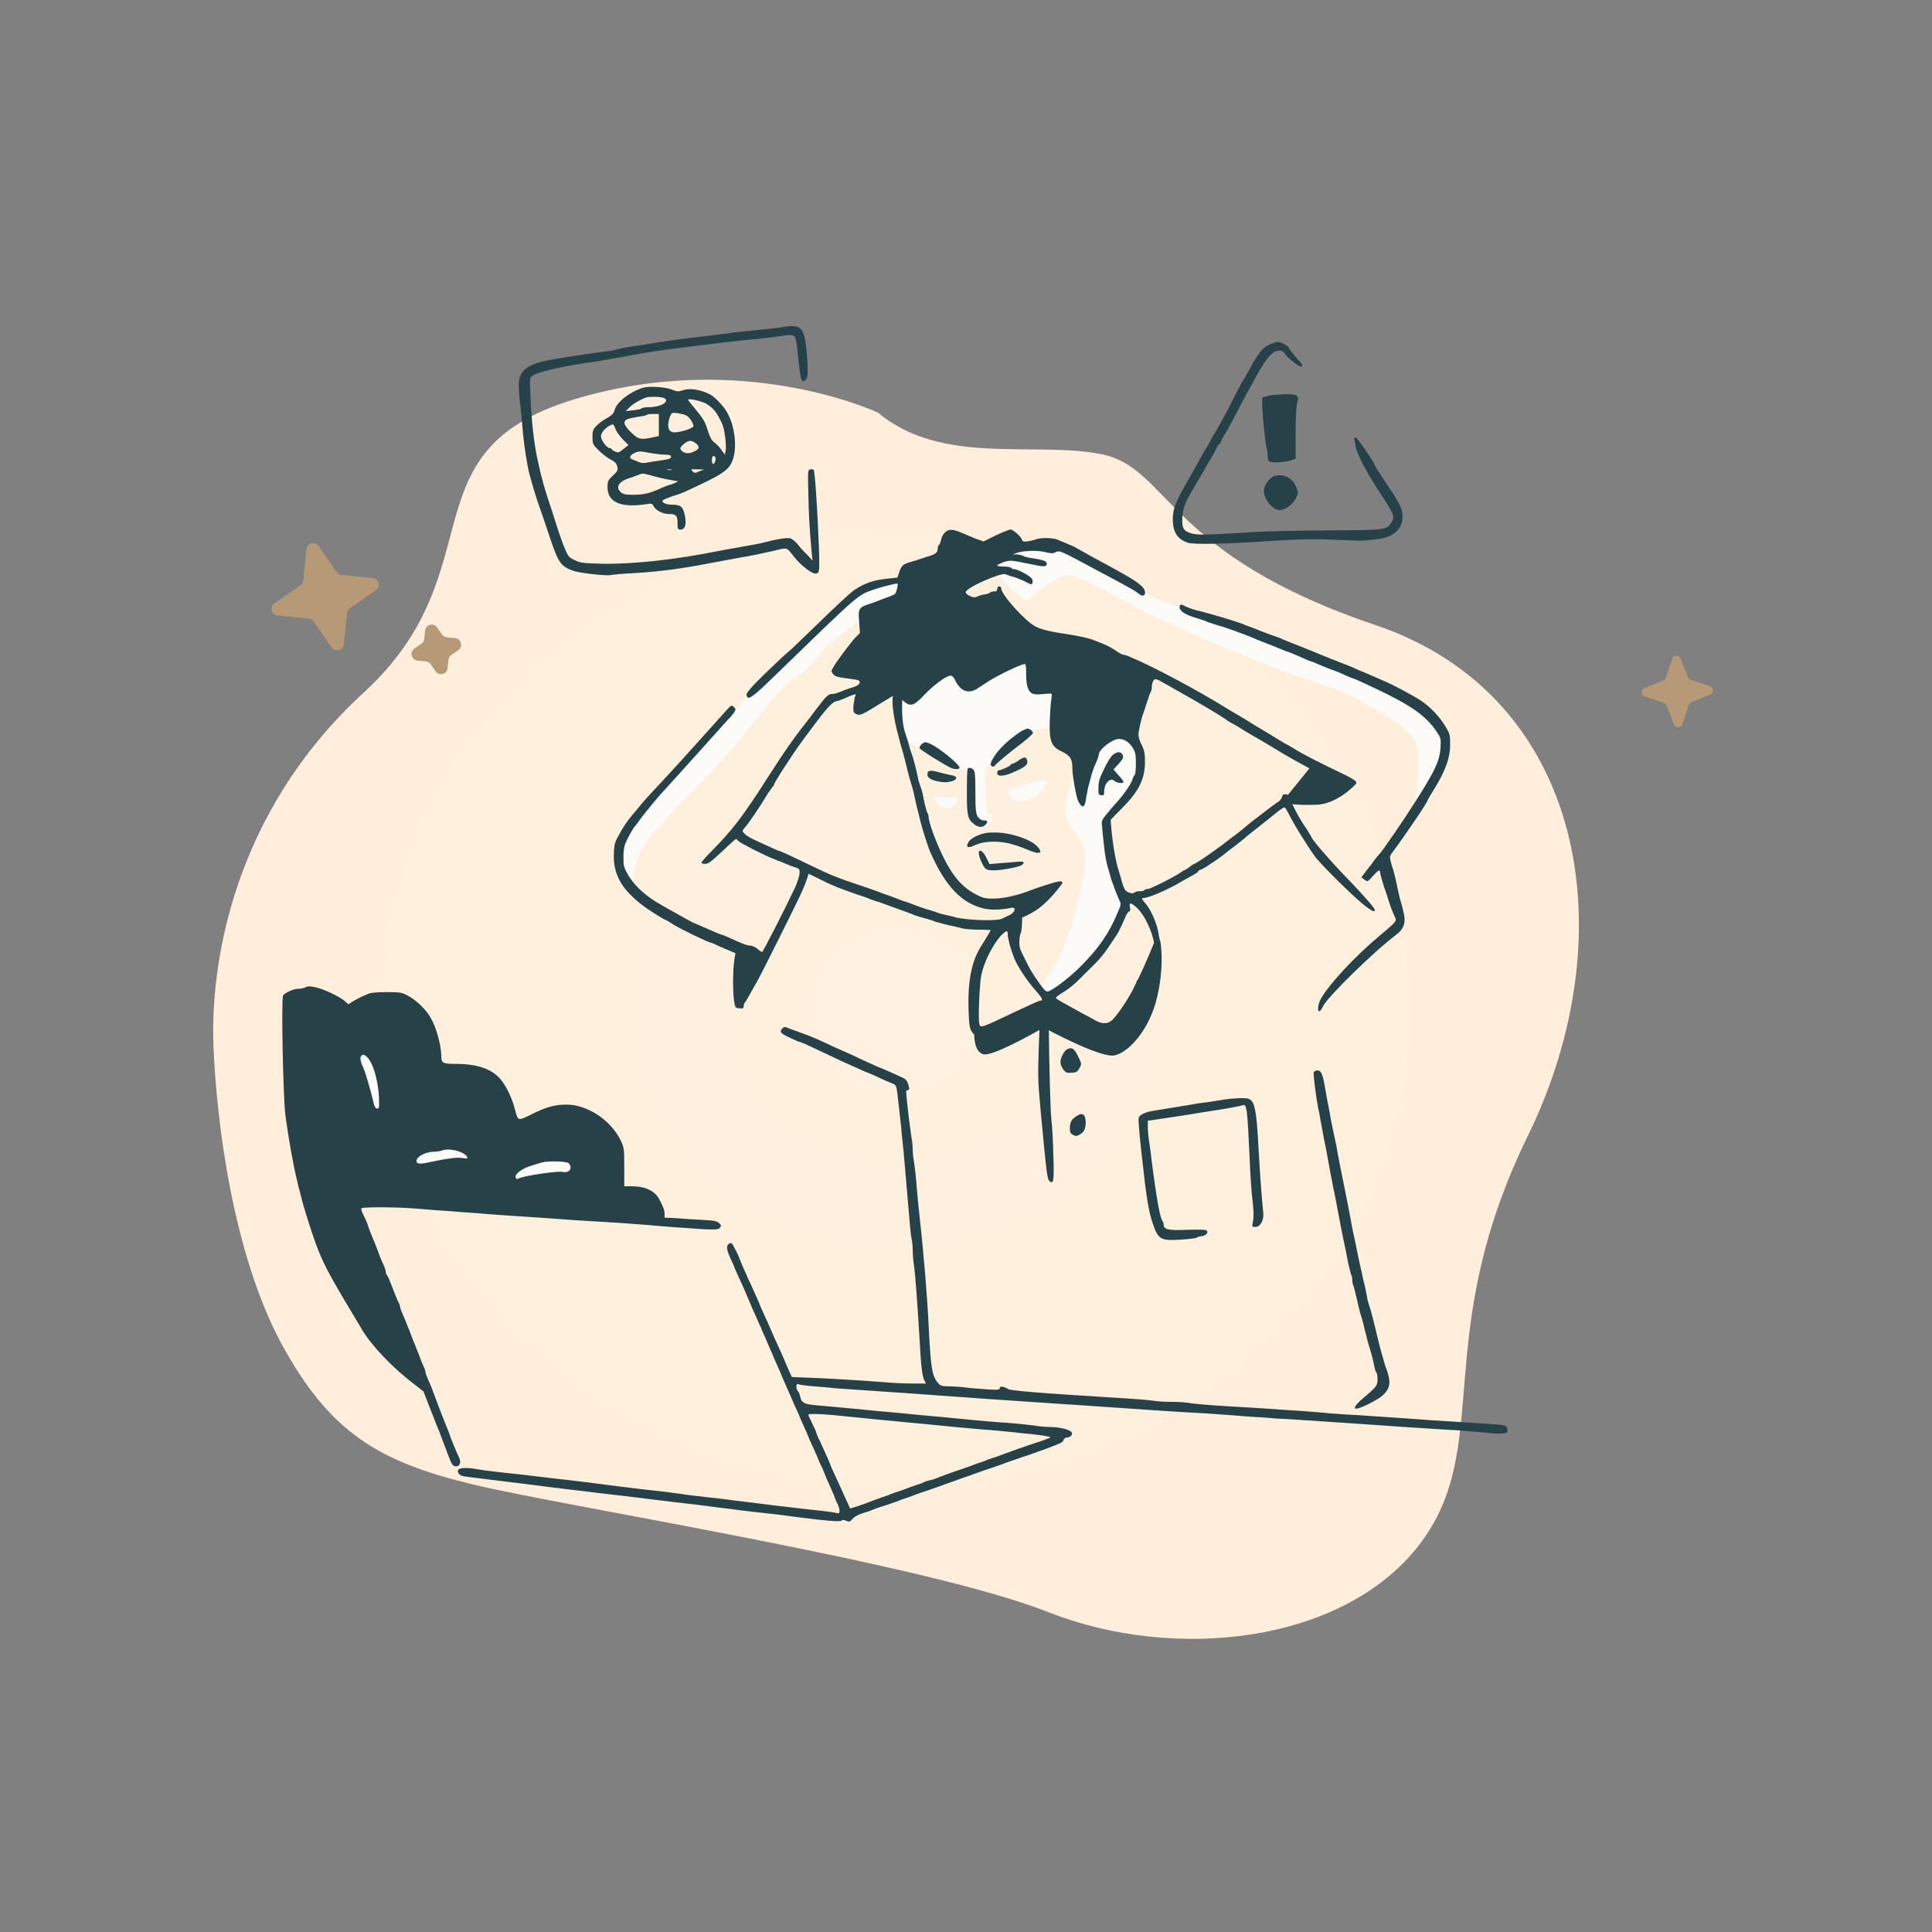
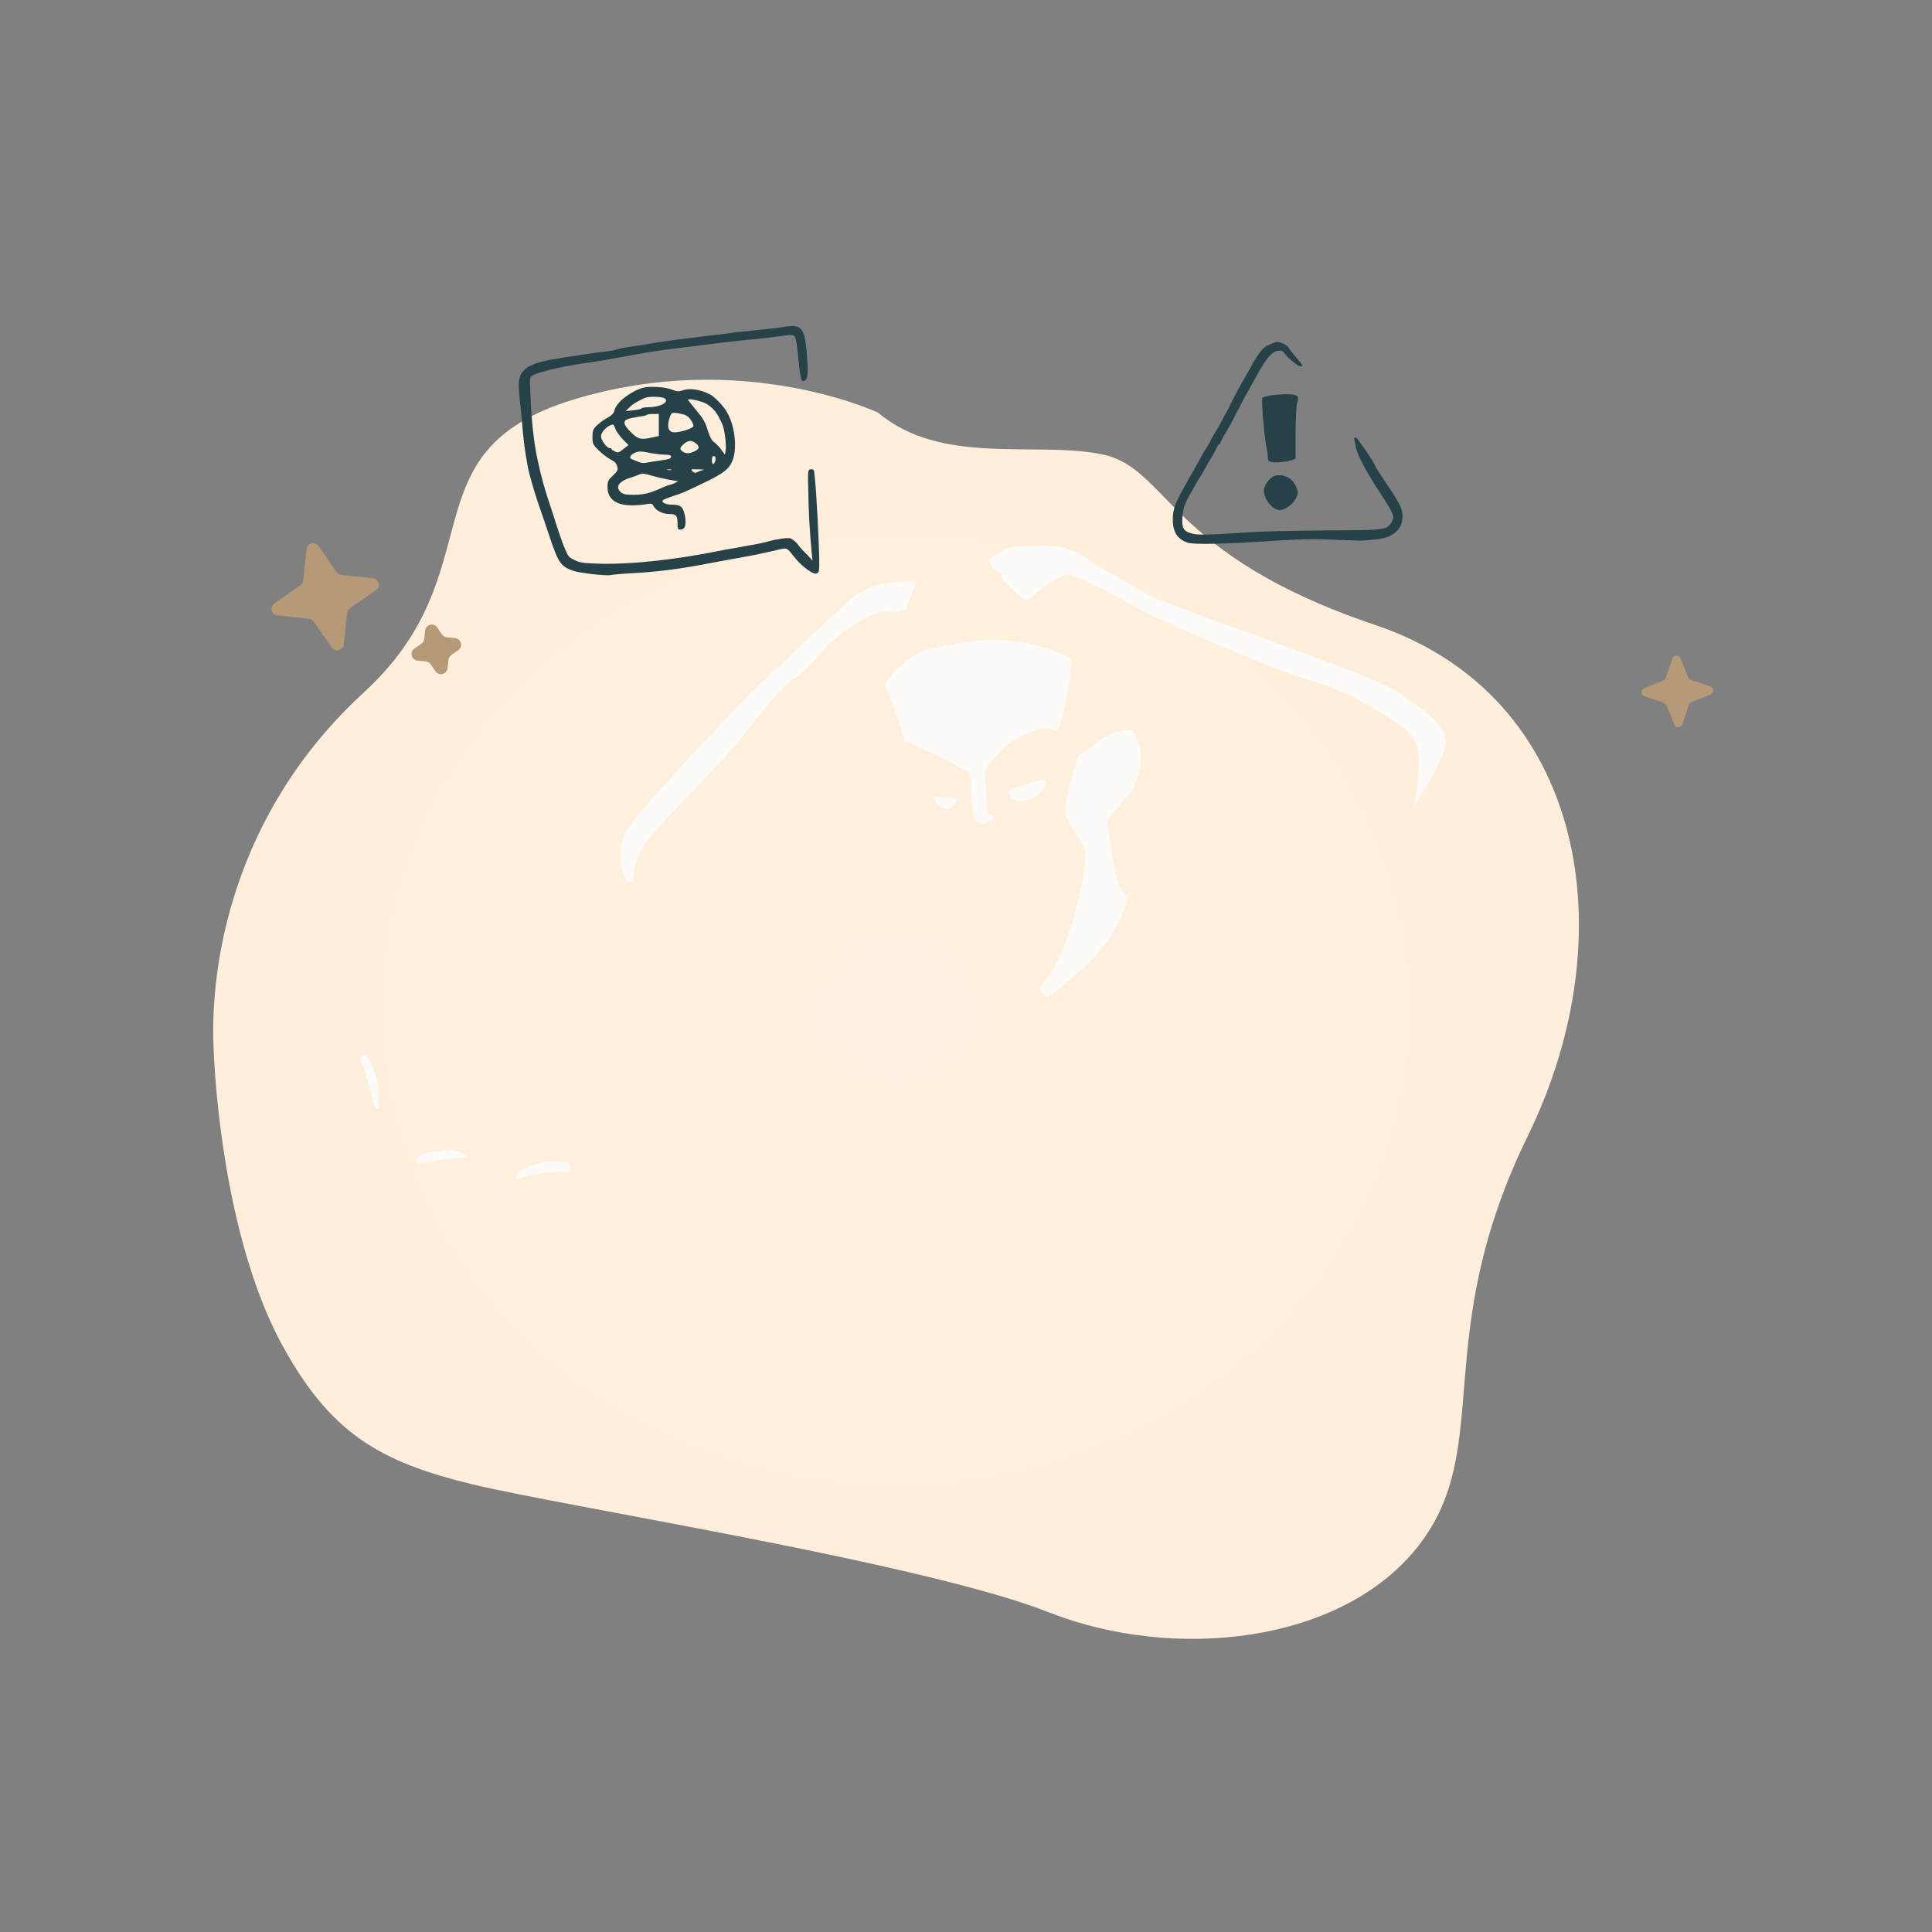
<svg xmlns="http://www.w3.org/2000/svg" width="290" height="290" viewBox="0 0 290 290" fill="none">
  <rect x="0" y="0" width="290" height="290" fill="#808080" stroke="none" />
  <path fill-rule="evenodd" clip-rule="evenodd" d="M131.806 61.945C131.806 61.945 111.303 52.24 85.934 60.022C60.564 67.848 74.578 85.602 54.616 103.938C34.654 122.273 31.59 145.215 32.04 156.887C32.491 168.559 35.014 188.236 42.224 201.653C49.479 215.024 56.824 219.407 70.928 222.806C84.987 226.205 138.746 234.612 157.491 242.036C176.282 249.415 201.471 246.731 212.962 231.974C224.407 217.171 214.449 200.893 229.364 170.438C244.234 139.938 237.79 104.385 206.473 93.831C175.155 83.277 175.471 70.308 165.467 68.206C155.508 66.148 141.359 69.995 131.806 61.945Z" fill="url(#paint0_diamond_108_381)" />
  <path fill-rule="evenodd" clip-rule="evenodd" d="M94.175 132.423C92.685 130.006 92.898 127.418 93.749 125.213C94.771 122.456 112.693 104.005 112.693 104.005L126.954 90.559C126.954 90.559 129.21 88.311 132.148 87.717C135.042 87.165 137.597 87.165 137.597 87.165L136.022 91.492C135.17 91.746 134.234 91.916 133.382 91.831C130.956 91.492 126.911 94.63 124.911 96.242C122.952 97.854 121.846 100.229 119.376 101.714C116.907 103.156 111.969 110.112 109.883 112.488C107.755 114.906 99.879 122.795 97.41 125.849C94.941 128.86 95.026 132.423 95.026 132.423C95.026 132.423 94.686 132.423 94.175 132.423Z" fill="#FCFBF8" />
  <path fill-rule="evenodd" clip-rule="evenodd" d="M164.032 84.451C164.032 84.451 172.717 89.583 173.568 89.838C174.42 90.134 179.23 92.043 179.23 92.043C179.23 92.043 207.114 101.969 209.327 103.538C211.584 105.107 216.692 108.161 217.033 111.088C217.245 112.912 214.436 117.535 212.35 121.013C212.563 119.147 212.818 117.196 212.946 115.627C213.286 111.173 211.754 109.688 207.88 107.355C204.006 105.065 202.644 104.005 195.918 101.884C189.149 99.805 172.078 92.213 170.248 91.025C168.417 89.838 161.095 86.105 160.158 86.275C159.222 86.444 156.625 87.971 155.22 89.329C154.667 89.838 154.241 90.05 153.943 90.134C152.368 88.989 151.176 87.674 150.708 87.335C149.984 86.741 150.452 86.19 150.452 86.19C150.452 86.19 149.558 85.638 149.09 85.426C148.877 85.299 148.664 84.535 148.494 83.857C149.984 82.839 151.644 81.99 152.921 81.99C155.476 81.99 157.519 81.736 159.562 82.16C161.606 82.584 164.032 84.451 164.032 84.451Z" fill="#FCFBF8" />
  <path fill-rule="evenodd" clip-rule="evenodd" d="M132.787 102.732C132.787 102.732 134.66 107.059 135.512 110.367C135.597 110.579 135.639 110.876 135.724 111.173C135.724 111.173 140.492 113.294 141.344 113.718C142.195 114.142 143.43 114.694 144.026 115.287C144.622 115.881 145.388 115.287 145.643 116.305C145.899 117.366 145.558 122.668 146.623 123.346C147.687 123.983 148.666 123.431 149.049 122.795C149.475 122.159 148.325 122.498 148.198 121.862C148.112 121.268 147.814 116.178 147.857 115.712C147.942 115.287 150.241 112.191 152.753 110.791C155.264 109.392 157.095 108.883 158.329 109.688C159.607 110.494 160.926 98.957 160.926 98.957C160.926 98.957 154.285 94.758 144.451 96.454C142.11 96.836 140.109 97.26 138.492 97.685C134.192 99.848 132.787 102.732 132.787 102.732ZM155.988 148.33C156.627 149.22 157.095 149.729 157.095 149.729C157.095 149.729 163.012 145.742 166.162 141.373C168.163 138.574 168.972 136.029 169.313 134.587C168.717 134.205 168.248 133.696 168.035 133.102C167.056 130.388 166.205 123.346 166.205 123.346C166.205 123.346 168.078 120.632 169.355 119.359C170.632 118.044 171.739 114.142 170.973 111.809C170.632 110.834 170.292 110.155 169.994 109.604C167.95 109.392 165.95 110.537 165.95 110.537L161.778 113.506C161.778 113.506 160.245 118.935 159.905 121.31C159.564 123.686 162.884 126.104 162.927 128.055C163.012 129.963 162.203 135.181 159.819 141.798C158.84 144.47 157.35 146.675 155.988 148.33ZM140.109 119.614C140.109 119.614 143.387 119.783 143.685 119.783C143.941 119.783 143.089 121.947 141.642 121.268C140.237 120.547 140.109 119.614 140.109 119.614ZM151.433 118.553C151.433 118.553 155.009 117.323 156.499 117.069C158.031 116.814 156.116 120.038 153.647 120.208C151.135 120.377 151.433 118.553 151.433 118.553Z" fill="#FCFBF8" />
  <path fill-rule="evenodd" clip-rule="evenodd" d="M117.373 49.118C116.862 49.203 115.414 49.372 114.095 49.5C112.775 49.627 111.115 49.797 110.348 49.881C109.582 50.009 108.263 50.178 107.454 50.263C100.387 51.111 99.919 51.196 97.365 51.62C96.769 51.748 95.491 51.917 94.597 52.045C93.661 52.172 92.724 52.384 92.511 52.469C92.299 52.554 91.703 52.681 91.192 52.723C89.617 52.893 84.764 53.614 82.678 53.996C79.102 54.674 77.867 55.608 77.867 57.771C77.867 58.28 77.952 59.68 78.123 60.952C78.25 62.182 78.421 64.048 78.506 65.109C78.676 66.975 79.144 69.944 79.485 71.217C80.123 73.507 80.379 74.398 81.017 76.222C81.4 77.325 82.082 79.276 82.507 80.591C83.827 84.535 84.168 85.002 86.041 85.681C86.977 86.02 91.192 86.487 91.66 86.317C91.788 86.275 93.448 86.105 95.278 86.02C98.982 85.808 102.43 85.341 106.56 84.535C108.561 84.154 110.008 83.899 111.413 83.645C112.477 83.475 114.733 83.008 116.181 82.669C118.267 82.16 118.011 82.118 119.118 83.475C120.012 84.663 121.374 85.766 122.183 86.062C122.353 86.147 122.609 86.062 122.779 85.978C122.992 85.766 123.034 85.044 122.907 81.863C122.694 76.18 122.311 70.75 122.141 70.538C122.055 70.453 121.8 70.411 121.63 70.453C121.247 70.538 121.247 70.75 121.332 73.889C121.374 76.858 121.502 79.276 121.843 83.051L121.97 84.154L121.119 83.221C120.608 82.754 119.969 82.033 119.671 81.609C119.331 81.227 118.863 80.888 118.65 80.803C118.181 80.676 116.479 80.93 114.989 81.354C114.01 81.609 113.286 81.736 110.136 82.287C109.625 82.372 108.646 82.542 108.05 82.669C101.324 84.026 95.023 84.705 90.255 84.62C87.531 84.535 87.062 84.493 86.254 84.069C85.317 83.645 85.275 83.56 84.466 81.566C84.38 81.354 83.657 79.276 82.933 76.943C81.656 73.126 81.315 71.895 80.719 69.138C80.166 66.678 79.74 63.031 79.613 59.043C79.485 56.71 79.527 56.668 79.953 56.371C80.507 56.032 82.082 55.565 83.784 55.226C84.423 55.099 85.402 54.886 85.956 54.802C86.509 54.717 87.616 54.505 88.425 54.42C89.829 54.208 90.34 54.123 92.98 53.657C97.194 52.85 98.897 52.596 102.43 52.172C108.135 51.451 110.476 51.154 113.414 50.899C114.776 50.772 116.393 50.56 116.989 50.475C118.479 50.221 119.075 50.221 119.288 50.518C119.416 50.645 119.544 51.324 119.629 51.96C120.182 57.347 120.225 57.516 120.906 57.05C121.289 56.795 121.332 55.608 121.076 52.766C120.736 49.033 120.267 48.609 117.373 49.118Z" fill="#274148" />
  <path fill-rule="evenodd" clip-rule="evenodd" d="M96.554 58.195C94.638 58.747 92.552 60.358 92.254 61.546C92.126 62.055 91.871 62.31 91.147 62.734C90.636 62.988 89.913 63.54 89.572 63.879C89.019 64.43 88.934 64.642 88.934 65.576C88.934 66.594 88.976 66.721 89.828 67.569C90.296 68.036 91.105 68.672 91.573 68.927C92.254 69.266 92.51 69.52 92.637 69.987C92.808 70.538 92.722 70.708 91.999 71.387C91.275 72.065 91.19 72.235 91.19 73.126C91.19 75.374 93.148 76.222 96.767 75.713C97.788 75.543 97.873 75.543 98.129 76.01C98.469 76.646 99.491 77.155 100.47 77.155C101.492 77.155 101.705 77.41 101.705 78.555C101.705 79.446 101.747 79.488 102.173 79.488C102.939 79.488 103.11 78.428 102.684 76.901C102.428 76.01 102.045 75.756 100.896 75.756C99.874 75.756 99.15 75.374 99.576 75.034C99.704 74.95 100.342 74.695 100.938 74.483C102.471 74.016 102.514 73.974 105.536 72.532C108.644 71.047 109.495 70.369 109.963 69.096C110.687 67.272 110.304 63.922 109.155 61.928C108.686 61.037 107.324 59.595 106.6 59.213C105.11 58.45 103.493 58.195 102.386 58.619C101.875 58.789 101.62 58.789 100.896 58.492C99.832 58.068 97.533 57.941 96.554 58.195ZM99.789 59.807C100.513 60.358 99.065 61.122 97.363 61.122C96.852 61.122 96.341 61.207 96.256 61.334C96.128 61.419 95.575 61.546 94.979 61.589L93.914 61.716L94.468 61.164C94.936 60.655 96.128 59.977 96.937 59.68C97.575 59.468 99.491 59.553 99.789 59.807ZM106.047 60.613C107.154 61.334 107.665 61.97 108.431 63.709C108.771 64.473 109.027 66.678 108.942 67.484L108.814 68.248L108.218 67.442C107.92 67.018 107.452 66.551 107.196 66.382C106.856 66.169 106.558 65.618 106.217 64.558C105.877 63.37 105.536 62.819 104.557 61.631C103.833 60.783 103.28 60.062 103.28 60.019C103.28 59.722 105.366 60.231 106.047 60.613ZM102.982 62.352C103.45 62.564 104.089 63.497 104.089 63.964C104.089 64.261 102.216 64.897 101.236 64.897C100.3 64.897 100.045 64.006 100.555 62.564C100.811 61.928 100.811 61.928 101.705 62.013C102.173 62.098 102.769 62.225 102.982 62.352ZM98.895 63.794V65.448L97.916 65.66C96.171 66.042 95.83 65.957 94.766 64.939C94.212 64.43 93.744 63.794 93.744 63.54C93.701 62.988 94.042 62.861 96 62.522C96.511 62.479 97.022 62.352 97.107 62.267C97.15 62.182 97.575 62.14 98.044 62.14H98.895V63.794ZM92.382 64.388C92.51 64.77 93.02 65.448 93.489 65.957L94.34 66.806L93.574 67.4C92.893 67.951 92.808 67.993 92.339 67.781C92.041 67.654 91.786 67.484 91.786 67.4C91.786 67.315 91.701 67.272 91.53 67.272C91.105 67.272 90.211 66.085 90.211 65.491C90.211 64.812 91.232 63.837 91.999 63.709C92.084 63.709 92.254 64.006 92.382 64.388ZM104.557 66.636C105.025 67.06 104.983 67.4 104.259 67.739C103.493 68.121 102.939 68.121 102.471 67.781C102.003 67.442 102.003 67.23 102.556 66.721C103.322 66.042 103.833 66 104.557 66.636ZM97.831 68.036C98.384 68.121 99.236 68.248 99.789 68.248C100.47 68.248 100.726 68.333 100.726 68.545C100.726 68.842 100.47 68.927 99.023 69.139C98.597 69.181 97.831 69.308 97.363 69.393C96.681 69.563 96.298 69.52 95.873 69.351C95.532 69.181 95.106 69.054 94.936 68.969C94.383 68.799 94.51 68.333 95.234 67.993C95.873 67.697 96.085 67.697 97.831 68.036ZM107.367 68.63C107.537 68.884 107.281 69.648 107.026 69.648C106.941 69.648 106.856 69.351 106.856 69.054C106.856 68.46 107.111 68.248 107.367 68.63ZM100.768 70.538C100.64 70.581 100.385 70.581 100.172 70.538C100.002 70.496 100.087 70.454 100.428 70.454C100.768 70.454 100.896 70.496 100.768 70.538ZM105.579 70.538C105.366 70.581 104.983 70.751 104.727 70.835C104.387 71.047 104.216 71.005 103.961 70.751C103.62 70.454 103.663 70.411 104.77 70.454C105.451 70.454 105.792 70.496 105.579 70.538ZM97.959 71.429C98.81 71.684 100.002 71.938 100.981 72.108L101.79 72.235L101.236 72.532C100.938 72.659 100.598 72.787 100.513 72.787C100.385 72.787 99.874 72.999 99.278 73.253C97.618 74.016 96.639 74.271 95.064 74.271C93.914 74.271 93.531 74.186 93.191 73.889C92.297 73.083 92.893 72.193 94.851 71.641C95.277 71.472 95.83 71.302 96.085 71.175C96.469 71.047 96.596 71.047 97.959 71.429Z" fill="#274148" />
  <path fill-rule="evenodd" clip-rule="evenodd" d="M191.026 51.535C189.876 51.96 189.536 52.257 188.727 53.444C188.301 54.081 187.961 54.632 187.961 54.717C187.961 54.759 187.45 55.65 186.854 56.668C186.258 57.644 185.194 59.679 184.47 61.164C183.704 62.606 182.81 64.26 182.469 64.812C182.086 65.406 181.788 65.915 181.788 65.957C181.788 66.042 181.49 66.593 181.107 67.187C180.724 67.781 180.426 68.29 180.426 68.332C180.426 68.375 179.574 69.902 178.553 71.683C176.424 75.416 176.041 76.307 176.041 77.961C176.041 79.912 176.765 80.972 178.34 81.481C179.319 81.736 183.661 81.694 191.026 81.184C194.857 80.93 197.199 80.888 200.221 81.015C202.477 81.1 204.436 81.184 204.606 81.142C204.734 81.142 205.585 81.057 206.394 80.972C209.033 80.76 210.523 79.53 210.523 77.537C210.523 76.391 210.225 75.713 207.926 72.32C207.075 71.047 206.394 69.987 206.394 69.902C206.394 69.562 203.712 65.66 203.499 65.66C203.286 65.66 203.201 65.787 203.286 65.999C203.329 66.212 203.456 66.678 203.499 67.06C203.754 68.332 205.202 71.047 207.203 74.059C209.289 77.24 209.416 77.621 208.82 78.47C208.097 79.573 207.926 79.573 199.029 79.615C194.517 79.657 189.323 79.742 187.45 79.912C181.235 80.294 179.83 80.336 178.893 80.082C177.616 79.742 177.361 79.233 177.488 77.579C177.574 76.264 177.872 75.458 178.978 73.592C179.191 73.21 179.83 72.065 180.426 71.132C180.979 70.114 181.703 68.884 182.043 68.332C182.341 67.781 182.682 67.187 182.725 67.017C182.81 66.805 182.895 66.678 183.023 66.678C183.108 66.678 183.193 66.551 183.193 66.466C183.193 66.339 183.406 65.915 183.704 65.406C184.002 64.981 184.768 63.624 185.364 62.437C186.003 61.206 186.726 59.849 186.982 59.34C187.28 58.873 188.046 57.431 188.727 56.201C190.217 53.572 191.026 52.638 192.005 52.638C192.473 52.638 192.686 52.766 192.899 53.147C193.197 53.656 194.9 55.014 195.24 55.014C195.666 55.014 195.496 54.674 194.517 53.614C194.006 53.02 193.495 52.384 193.452 52.214C193.367 52.002 192.984 51.748 192.601 51.578C191.75 51.239 191.835 51.239 191.026 51.535ZM191.366 71.429C190.6 71.641 189.706 72.829 189.706 73.634C189.706 74.949 191.026 76.561 192.09 76.561C192.899 76.561 194.048 75.713 194.517 74.822C194.857 74.101 194.9 73.889 194.644 73.295C194.133 71.811 192.729 71.047 191.366 71.429ZM190.302 59.425L189.451 59.679V60.867C189.536 62.776 189.919 66.508 190.132 67.272C190.217 67.696 190.302 68.248 190.302 68.587C190.302 69.138 190.43 69.266 190.856 69.35C191.452 69.52 193.239 69.308 193.963 69.053L194.474 68.841V65.066C194.474 62.818 194.602 60.994 194.687 60.528C195.07 59.34 194.772 59.17 192.814 59.17C191.962 59.213 190.813 59.298 190.302 59.425Z" fill="#274148" />
-   <path fill-rule="evenodd" clip-rule="evenodd" d="M141.81 79.955C141.555 80.209 141.3 80.676 141.257 81.057C141.172 81.397 141.044 81.736 140.959 81.778C140.831 81.863 140.746 82.118 140.746 82.33C140.746 82.924 140.491 83.136 139.469 83.475C139.043 83.602 138.49 83.772 138.277 83.857C138.064 83.942 137.383 84.154 136.787 84.323C135.51 84.705 135.34 84.832 134.957 85.935L134.701 86.699L133.126 86.868C131.083 87.081 129.72 87.547 128.103 88.65C127.634 88.989 125.336 91.11 123.037 93.358C120.695 95.606 118.567 97.685 118.269 97.897C117.928 98.151 116.396 99.593 114.821 101.12C112.777 103.114 112.011 104.005 112.054 104.302C112.224 105.235 112.82 104.811 116.353 101.375C129.295 88.82 128.656 89.371 131.338 88.438C132.317 88.099 134.361 87.59 134.701 87.59C134.871 87.59 134.573 88.862 134.403 89.074C134.318 89.201 133.892 89.413 133.509 89.541C133.084 89.71 132.573 89.88 132.36 89.965C132.104 90.092 131.423 90.347 130.785 90.559C128.912 91.153 128.784 91.28 128.954 93.273L129.082 95.012L128.401 95.691C127.592 96.582 125.421 99.466 125.038 100.23C124.74 100.739 124.74 100.823 125.08 101.205C125.336 101.544 125.804 101.672 127.251 101.841C128.912 102.053 129.082 102.138 129.039 102.435C128.997 102.732 128.699 102.944 128.06 103.156C127.592 103.284 126.996 103.496 126.783 103.58C125.549 104.089 125.251 104.174 124.825 104.174C124.314 104.174 123.888 104.641 122.441 106.55C122.015 107.143 121.291 108.077 120.866 108.628C119.291 110.579 117.545 113.082 115.332 116.56C111.458 122.625 109.968 124.577 106.52 128.055C105.838 128.733 105.285 129.412 105.285 129.497C105.285 129.582 105.54 129.666 105.881 129.666C106.307 129.666 106.818 129.285 108.393 127.8C109.457 126.782 110.393 125.934 110.479 125.934C110.521 125.934 110.691 126.061 110.819 126.231C111.075 126.528 114.65 128.352 115.97 128.861C116.353 129.03 116.992 129.285 117.375 129.412C117.758 129.582 118.269 129.794 118.482 129.879C118.695 129.963 119.12 130.133 119.461 130.218C119.972 130.388 120.057 130.515 120.014 131.066C120.014 131.448 119.716 132.339 119.376 133.145C117.886 136.326 114.523 142.9 114.395 142.9C114.31 142.9 113.969 142.688 113.671 142.391C113.331 142.137 112.82 141.925 112.565 141.925C112.096 141.925 111.585 141.713 109.329 140.695C108.861 140.483 108.435 140.313 108.35 140.313C108.265 140.313 107.626 140.058 105.328 139.04C104.732 138.786 104.263 138.574 104.221 138.574C104.093 138.574 99.495 135.987 98.431 135.35C96.473 134.078 95.196 132.848 94.302 131.363C93.663 130.26 93.578 130.048 93.578 128.648C93.578 127.631 93.706 126.909 93.961 126.4C94.302 125.595 95.153 124.11 95.366 123.94C95.451 123.898 95.834 123.346 96.26 122.753C96.899 121.904 98.984 119.359 99.538 118.808C99.581 118.766 100.517 117.748 101.624 116.517C102.688 115.33 109.116 108.204 109.329 107.949C109.585 107.737 109.925 107.313 110.138 107.016C110.479 106.465 110.479 106.422 110.138 106.125C109.84 105.786 109.755 105.829 108.989 106.677C108.563 107.143 101.837 114.651 100.645 115.924C97.154 119.656 96.43 120.462 96.047 120.971C95.834 121.226 95.366 121.819 94.983 122.244C94.132 123.219 93.45 124.28 92.684 125.722C92.216 126.613 92.173 127.037 92.131 128.479C92.131 131.448 93.45 133.611 96.473 135.902C97.324 136.58 99.836 138.15 100.049 138.15C100.091 138.15 100.602 138.447 101.156 138.828C102.433 139.592 106.392 141.501 106.732 141.501C106.818 141.501 107.328 141.755 107.882 142.01C108.478 142.264 109.287 142.603 109.67 142.773L110.393 143.07L110.223 144.088C110.01 145.445 109.968 148.754 110.181 150.196C110.351 151.256 110.351 151.299 110.989 151.341C111.5 151.426 111.628 151.341 111.628 151.044C111.628 150.832 111.713 150.62 111.798 150.493C111.926 150.366 112.224 149.857 112.522 149.305C112.82 148.754 113.331 147.863 113.629 147.354C114.225 146.336 120.057 134.629 120.355 133.866C120.483 133.611 120.61 133.229 120.738 132.975C120.823 132.72 121.036 132.211 121.164 131.83L121.377 131.151L123.207 132.042C124.186 132.551 125.293 133.017 125.591 133.145C126.315 133.442 128.912 134.375 129.763 134.629C130.104 134.756 130.529 134.926 130.742 135.011C130.955 135.096 131.594 135.308 132.147 135.478C132.7 135.69 133.296 135.902 133.552 135.987C133.765 136.071 134.616 136.368 135.425 136.665C136.234 136.962 137.085 137.259 137.298 137.386C137.511 137.471 138.235 137.683 138.873 137.853C139.554 138.022 140.235 138.277 140.448 138.362C140.704 138.447 141.555 138.659 142.364 138.871C143.173 139.04 144.152 139.253 144.535 139.38C144.961 139.465 146.025 139.549 147.004 139.549C147.941 139.549 148.707 139.592 148.707 139.634C148.707 139.677 148.324 140.313 147.855 141.076C146.791 142.731 146.408 143.494 145.982 144.979C145.472 146.887 145.301 148.923 145.386 151.723C145.472 154.013 145.557 154.438 145.94 154.947C146.025 155.074 146.11 155.201 146.238 155.286C146.238 155.286 146.153 157.916 147.643 158.255C148.877 158.552 154.198 155.625 156.029 154.607C155.986 155.243 155.986 155.965 155.944 156.686C155.774 161.309 155.774 162.157 156.199 166.696C157.136 176.579 157.178 176.961 157.562 177.3C158.158 177.809 158.243 177.173 158.115 173.482C158.072 171.489 157.945 169.029 157.817 168.096C157.647 166.484 157.476 159.103 157.434 154.65C159.605 155.795 165.522 158.764 167.268 158.425C169.396 158.001 172.546 154.607 173.696 149.645C174.675 145.403 174.334 142.349 174.207 141.543C174.207 141.458 174.207 141.373 174.164 141.331C174.121 141.204 173.951 140.61 173.866 139.931C173.611 138.489 172.717 136.453 171.865 135.52C171.354 134.926 171.312 134.799 171.61 134.799C172.419 134.799 175.441 133.484 177.314 132.339C177.91 131.999 178.677 131.575 179.06 131.363C179.485 131.151 179.826 130.897 179.826 130.854C179.826 130.769 179.954 130.642 180.166 130.557C180.337 130.515 180.762 130.303 181.018 130.133C181.316 129.921 181.954 129.497 182.423 129.2C182.891 128.861 183.572 128.394 183.913 128.097C184.253 127.843 184.977 127.249 185.573 126.825C186.126 126.358 186.68 125.934 186.85 125.807C186.935 125.679 187.787 125.001 188.723 124.28C189.66 123.559 190.894 122.541 191.49 122.074C192.086 121.565 192.682 121.183 192.81 121.183C192.895 121.183 193.236 121.735 193.576 122.413C194.13 123.559 195.875 126.443 197.322 128.479C198.046 129.539 202.729 134.205 204.602 135.732C205.922 136.792 206.432 137.005 206.347 136.538C206.262 136.156 204.091 133.738 201.196 130.769C199.238 128.691 196.854 125.934 196.854 125.637C196.854 125.595 196.556 125.128 196.216 124.577C195.279 123.219 194.428 121.735 194.002 120.717C194.853 120.801 196.045 120.844 197.493 120.801C200.387 120.759 202.899 118.341 203.453 117.748C203.58 117.663 203.58 117.578 203.58 117.451C203.58 117.239 203.069 116.899 201.963 116.348C198.046 114.481 195.151 112.997 194.087 112.276C193.789 112.106 193.448 111.894 193.278 111.809C192.938 111.64 192.597 111.47 190.724 110.282C189.915 109.816 188.127 108.755 186.807 107.907C185.445 107.101 184.126 106.338 183.87 106.168C180.379 103.962 172.972 99.975 170.12 98.83C169.822 98.703 169.439 98.533 169.268 98.448C169.056 98.363 168.758 98.278 168.63 98.278C168.46 98.278 167.906 97.981 167.395 97.6C166.544 97.048 166.033 96.794 164.245 96.115C163.607 95.818 162.159 95.521 160.669 95.267C157.519 94.8 156.455 94.546 155.433 94.037C153.858 93.231 150.282 89.244 150.282 88.311C150.282 88.141 150.154 88.014 149.984 88.014C149.814 88.014 149.686 88.183 149.686 88.395C149.686 88.692 149.558 88.777 149.218 88.777C148.92 88.777 148.664 88.862 148.622 88.947C148.537 89.032 148.111 89.201 147.643 89.244C147.217 89.329 146.749 89.498 146.578 89.583C146.238 89.88 144.876 89.244 144.961 88.862C145.088 88.183 150.197 85.935 150.921 86.19C151.176 86.317 151.857 86.529 152.453 86.699C153.049 86.911 153.858 87.25 154.198 87.462C154.794 87.759 154.88 87.802 154.965 87.505C155.05 87.293 155.007 86.996 154.88 86.868C154.667 86.444 152.709 85.426 152.24 85.426C152.027 85.426 151.815 85.341 151.772 85.214C151.687 85.129 151.219 85.045 150.665 85.045C150.112 85.045 149.686 84.96 149.686 84.875C149.686 84.79 150.154 84.578 150.665 84.366C151.687 84.069 151.687 84.069 154.624 84.663C156.497 85.087 156.966 85.087 157.093 84.79C157.264 84.239 156.71 84.027 154.539 83.73C154.113 83.645 153.688 83.518 153.56 83.433C153.432 83.348 153.049 83.263 152.666 83.221H151.985L152.836 82.924C153.943 82.627 155.901 82.584 157.093 82.924C157.817 83.093 158.072 83.093 158.456 82.881C158.881 82.669 159.094 82.712 160.329 83.305C161.052 83.687 162.159 84.239 162.755 84.578C163.351 84.917 164.586 85.554 165.437 86.02C166.97 86.826 168.417 87.59 169.907 88.438C170.29 88.65 170.716 88.947 170.929 89.117C171.865 89.922 172.291 88.82 171.354 87.971C170.418 87.165 169.907 86.826 166.331 84.875C164.586 83.942 162.968 83.051 162.244 82.627C161.904 82.457 161.478 82.203 161.265 82.075C161.052 81.991 160.541 81.736 160.073 81.566C159.648 81.397 159.179 81.185 158.966 81.1C158.285 80.718 156.327 80.633 155.433 80.973C154.454 81.312 153.432 81.397 153.432 81.1C153.432 80.718 152.113 79.488 151.687 79.488C151.431 79.488 150.452 79.912 149.431 80.379L147.643 81.269L146.536 80.888C145.94 80.633 144.961 80.251 144.407 79.997C143.045 79.403 142.364 79.361 141.81 79.955ZM170.758 147.1C170.673 147.142 170.631 147.227 170.588 147.396C170.546 147.524 170.46 147.693 170.375 147.863C170.29 148.033 170.205 148.245 170.12 148.414C169.396 149.857 167.991 151.977 167.14 152.911C166.459 153.717 165.522 153.801 164.415 153.165C163.99 152.911 163.138 152.444 162.457 152.105C159.903 150.705 158.583 149.984 158.498 149.814C158.456 149.729 158.796 149.432 159.222 149.178C160.541 148.372 161.137 147.905 163.053 145.954C165.182 143.876 165.48 143.537 166.842 141.501C167.864 140.016 168.076 139.634 168.885 137.726C169.098 137.174 169.396 136.792 169.524 136.792C169.652 136.792 169.694 136.58 169.609 136.199C169.439 135.393 169.737 135.435 170.673 136.283C171.738 137.259 172.887 139.634 173.227 141.501C173.227 141.501 171.865 144.936 170.758 147.1ZM193.321 119.317C193.236 119.274 193.15 119.232 193.065 119.232C192.64 119.19 192.512 119.274 192.427 119.656C192.342 119.911 192.086 120.25 191.831 120.377C191.533 120.547 190.596 121.268 189.702 121.947C188.766 122.668 187.957 123.304 187.829 123.389C187.744 123.474 187.276 123.813 186.85 124.195C186.424 124.534 185.828 125.043 185.53 125.255C185.275 125.425 184.381 126.104 183.572 126.74C181.656 128.182 179.443 129.666 179.273 129.666C179.23 129.666 178.847 129.879 178.506 130.175C178.166 130.43 177.783 130.642 177.74 130.642C177.655 130.642 177.357 130.854 177.059 131.066C176.122 131.702 172.674 133.442 172.291 133.442C172.078 133.442 171.865 133.484 171.78 133.611C171.738 133.696 171.397 133.781 171.099 133.781C170.758 133.738 170.418 133.866 170.248 133.993C170.077 134.12 169.822 134.12 169.396 133.951C168.885 133.738 168.758 133.484 168.417 132.424C168.247 131.702 167.991 130.939 167.906 130.642C167.48 129.412 167.012 126.613 166.799 124.237L166.714 123.05L168.545 121.183C171.014 118.681 171.865 116.857 171.865 114.312C171.865 113.124 171.78 112.658 171.397 111.852C171.099 111.343 170.886 110.622 170.886 110.282C170.886 109.731 171.354 107.652 171.695 106.847C171.78 106.634 171.993 105.913 172.206 105.277C172.419 104.641 172.632 104.005 172.717 103.877C172.802 103.793 172.887 103.453 172.887 103.114C172.887 102.775 173.015 102.35 173.142 102.138C173.398 101.841 173.525 101.841 174.845 102.605C177.868 104.344 180.89 105.956 183.955 107.949C184.381 108.289 184.849 108.543 184.849 108.543C184.934 108.543 185.403 108.84 185.999 109.179C186.552 109.561 187.446 110.07 187.957 110.367C188.425 110.622 189.915 111.512 191.192 112.276C193.193 113.506 194.938 114.481 196.556 115.33L193.321 119.317ZM159.307 132.805C158.924 133.314 157.689 134.926 156.327 136.029C155.263 136.92 154.113 137.429 153.432 137.726C153.432 138.744 153.347 139.762 153.262 139.931C152.964 140.483 152.921 142.01 153.177 142.561C154.241 144.809 154.582 145.488 155.348 146.633C156.455 148.287 156.923 148.839 157.221 148.839C157.774 148.839 160.499 146.803 162.287 144.979C164.926 142.307 166.501 140.058 167.778 136.962C168.289 135.817 168.289 135.647 168.034 135.181C167.906 134.926 167.651 134.247 167.438 133.738C167.225 133.145 167.012 132.551 166.927 132.339C166.842 132.127 166.714 131.745 166.672 131.533C166.629 131.321 166.416 130.642 166.246 130.048C166.076 129.454 165.82 128.139 165.735 127.122C165.607 126.061 165.48 124.789 165.437 124.195C165.309 123.219 165.352 123.134 166.076 122.244C166.501 121.692 167.14 120.971 167.48 120.589C168.502 119.529 169.864 117.578 169.992 116.984C170.077 116.687 170.205 116.39 170.333 116.305C170.418 116.263 170.503 115.499 170.503 114.566C170.503 113.167 170.418 112.87 169.992 112.191C169.439 111.343 168.715 110.918 167.949 110.918C166.97 110.918 164.926 112.488 164.926 113.294C164.926 113.421 164.799 113.845 164.628 114.227C163.99 115.669 164.032 115.584 163.309 118.299C163.223 118.766 163.096 119.444 163.011 119.911C162.84 121.31 162.415 121.395 161.819 120.208C161.521 119.487 160.967 116.433 160.967 115.33C160.967 113.93 160.669 113.463 159.435 112.827C157.817 112.106 157.519 111.343 157.562 108.458C157.604 107.228 157.689 105.786 157.774 105.235C157.86 104.641 157.902 104.132 157.817 104.132C157.774 104.089 157.178 104.132 156.582 104.174C155.986 104.259 155.263 104.259 155.05 104.132C154.369 103.92 154.028 102.987 154.028 101.248C154.028 100.102 153.986 99.636 153.815 99.678C153.262 99.678 150.027 101.248 148.579 102.138C147.728 102.69 146.834 103.284 146.536 103.453C145.684 103.962 144.79 103.877 144.152 103.241C143.854 102.944 143.471 102.393 143.343 102.053C143.173 101.672 142.917 101.417 142.704 101.417C142.066 101.417 140.193 102.775 138.745 104.302C137.085 106.041 136.659 106.168 135.425 105.065C135.382 106.465 135.382 108.416 135.808 109.816C135.893 110.028 136.106 110.749 136.319 111.385C136.489 112.064 136.702 112.785 136.787 112.997C137.085 113.676 137.596 115.754 137.894 117.239C137.979 117.493 138.107 117.917 138.192 118.129C138.277 118.341 138.405 118.766 138.49 119.105C138.533 119.402 138.703 120.208 138.831 120.801C139.001 121.438 139.129 121.989 139.256 122.074C139.299 122.159 139.384 122.413 139.384 122.583C139.384 123.389 140.448 126.316 141.598 128.648C143.045 131.575 144.407 133.145 146.408 134.205C147.6 134.841 147.855 134.884 149.345 134.884C150.835 134.841 153.134 134.29 154.752 133.611C155.39 133.357 158.072 132.466 158.754 132.339C159.435 132.211 159.648 132.381 159.307 132.805ZM134.829 110.367C134.829 110.367 133.722 106.465 134.02 104.471L132.104 105.616C129.422 107.313 129.039 107.483 128.443 107.143C128.103 106.974 128.06 106.762 128.103 105.913C128.188 105.32 128.273 104.726 128.358 104.514C128.528 104.174 128.486 104.174 128.06 104.302C127.805 104.386 127.251 104.598 126.826 104.811C126.4 104.98 125.804 105.235 125.463 105.277C124.825 105.447 124.016 106.338 120.483 111.131C119.035 113.082 116.183 117.493 116.183 117.79C116.183 117.917 116.098 118.002 116.013 118.044C115.97 118.087 115.63 118.553 115.289 119.062C114.097 121.056 112.352 123.643 111.756 124.28C111.373 124.704 111.373 124.746 111.756 125.128C111.926 125.382 112.65 125.807 113.331 126.104C116.268 127.461 116.822 127.715 116.907 127.715C117.077 127.715 118.78 128.479 121.632 129.879C124.484 131.278 125.889 131.83 128.954 132.848C129.976 133.187 130.955 133.526 131.168 133.611C131.381 133.696 132.019 133.908 132.53 134.12C133.084 134.29 133.722 134.544 133.977 134.629C134.957 135.011 135.34 135.181 136.319 135.478C136.872 135.69 137.468 135.902 137.681 135.987C137.894 136.071 138.575 136.326 139.171 136.496C139.767 136.665 140.448 136.877 140.661 136.962C140.874 137.089 141.342 137.174 141.64 137.259C141.981 137.344 142.832 137.513 143.556 137.726C145.386 138.15 149.729 138.277 150.41 137.895C150.75 137.726 151.261 137.471 151.644 137.301C152.453 136.835 152.538 136.071 151.729 136.283C150.282 136.58 148.707 136.623 147.685 136.368C144.365 135.605 141.938 133.06 139.725 128.097C139.384 127.418 138.533 124.746 138.149 123.262C138.064 122.795 137.894 122.201 137.809 121.862C137.724 121.523 137.468 120.547 137.298 119.699C137.128 118.808 136.872 117.917 136.787 117.705C136.702 117.493 136.447 116.517 136.191 115.542C135.978 114.566 135.68 113.506 135.595 113.167C135.255 112.021 134.999 111.088 134.829 110.367ZM161.563 167.544C160.797 168.053 160.627 168.435 160.584 169.283C160.584 169.92 160.669 170.132 161.052 170.344C161.435 170.556 161.606 170.556 161.989 170.344C162.713 169.962 162.925 169.538 162.968 168.562C162.968 167.247 162.5 166.908 161.563 167.544ZM183.785 165.042C183.274 165.126 182.21 165.296 181.401 165.423C180.592 165.508 179.4 165.678 178.804 165.805C177.016 166.102 173.823 166.611 172.844 166.781C172.334 166.866 171.695 167.078 171.397 167.29C170.844 167.629 170.844 167.629 170.971 169.241C171.056 170.725 171.525 174.67 171.865 177.639C172.206 180.396 172.504 181.966 172.887 183.196C173.823 186.08 174.079 186.25 177.187 186.08C178.464 185.995 179.613 185.868 179.698 185.741C179.826 185.656 180.081 185.571 180.294 185.571C180.89 185.529 181.401 185.105 181.188 184.765C181.06 184.553 180.464 184.553 178.251 184.596C175.313 184.723 174.675 184.553 174.675 183.79C174.675 183.62 174.59 183.408 174.505 183.281C174.121 182.856 173.611 179.93 172.887 174.416C172.802 173.525 172.632 172.21 172.504 171.447C172.376 170.683 172.291 169.623 172.291 169.156V168.223L173.227 168.096C176.122 167.671 178.251 167.332 179.102 167.205C179.656 167.078 180.677 166.95 181.401 166.823C184.04 166.441 186.254 166.017 186.552 165.89C187.148 165.678 187.233 166.484 187.574 173.822C187.659 176.07 187.829 178.742 187.957 179.718C188.212 181.839 188.212 182.687 188.042 183.535C187.914 184.129 187.957 184.171 188.425 184.171C189.191 184.171 189.745 183.153 189.617 182.008C189.404 180.015 189.149 176.579 188.936 172.804C188.681 167.714 188.425 165.848 187.872 165.254C187.531 164.872 187.276 164.83 186.084 164.83C185.318 164.872 184.253 164.957 183.785 165.042ZM197.195 160.97C197.11 161.224 197.493 164.363 197.833 166.187C197.961 166.696 198.131 167.587 198.216 168.18C198.344 168.774 198.557 170.004 198.727 170.938C198.94 171.871 199.153 173.016 199.238 173.525C199.366 174.331 199.877 177.003 200.217 178.742C200.345 179.166 200.473 180.015 200.6 180.608C201.069 183.111 201.452 185.105 201.622 185.91C201.877 187.013 202.09 188.159 202.388 189.686C202.559 190.407 202.729 191.128 202.814 191.34C202.942 191.509 202.984 191.891 202.984 192.146C202.984 192.443 203.069 192.867 203.197 193.121C203.282 193.376 203.495 194.266 203.708 195.157C203.878 196.006 204.134 196.896 204.176 197.108C204.261 197.32 204.559 198.296 204.772 199.272C205.241 201.18 205.368 201.647 205.879 203.344C206.049 203.937 206.22 204.743 206.305 205.167C206.39 205.592 206.518 205.973 206.603 206.016C206.688 206.058 206.773 206.525 206.773 206.991C206.773 208.009 206.645 208.137 204.559 209.918C203.495 210.809 203.112 211.445 203.58 211.445C204.176 211.445 206.73 210.173 207.497 209.494C208.774 208.349 208.859 207.373 207.922 204.998C207.795 204.616 207.028 201.901 206.773 200.756C206.22 198.381 205.709 196.472 205.581 196.133C205.496 195.921 205.368 195.454 205.283 195.157C205.241 194.818 205.028 193.927 204.9 193.164C204.687 192.4 204.474 191.425 204.389 190.916C204.261 190.491 204.134 189.728 204.006 189.261C203.708 187.777 203.197 185.274 202.984 184.383C202.729 182.856 201.963 178.954 201.622 177.342C201.537 176.918 201.324 175.773 201.111 174.797C200.941 173.822 200.685 172.677 200.643 172.21C200.26 170.513 199.791 168.223 199.621 167.205C199.536 166.611 199.323 165.72 199.238 165.211C199.153 164.745 198.983 163.769 198.855 163.048C198.514 161.182 198.302 160.673 197.748 160.673C197.493 160.673 197.237 160.8 197.195 160.97ZM160.116 157.534C159.69 157.831 159.179 158.764 159.179 159.443C159.179 159.782 159.392 160.249 159.605 160.546C159.988 161.012 160.158 161.097 160.839 161.012C161.521 161.012 161.733 160.885 162.031 160.333C162.372 159.697 162.372 159.697 161.861 158.637C161.265 157.364 160.882 157.11 160.116 157.534ZM117.418 154.395C116.949 154.862 117.162 155.116 118.439 155.71C119.163 156.049 119.802 156.346 119.844 156.346C119.929 156.346 120.355 156.516 120.823 156.686C122.185 157.322 124.527 158.425 126.315 159.273C128.656 160.333 130.274 161.055 130.359 161.055C130.402 161.055 131.083 161.351 131.892 161.733C132.658 162.115 133.594 162.497 133.935 162.624C134.531 162.878 134.573 162.921 134.786 164.872C134.914 165.975 135.127 167.884 135.255 169.071C135.34 170.259 135.553 171.998 135.638 172.931C135.851 175.264 136.106 178.233 136.404 181.796C136.532 183.493 136.702 185.232 136.787 185.698C136.915 186.165 137 187.056 137 187.65C137 188.243 137.085 189.346 137.213 190.067C137.383 191.425 137.681 195.157 138.022 200.883C138.235 205.04 138.447 206.694 138.745 207.203L139.001 207.67H136.957C135.851 207.67 133.85 207.585 132.53 207.458C129.422 207.203 123.548 206.864 120.951 206.779L118.865 206.694L118.567 206.058C118.397 205.719 118.141 205.083 117.971 204.701C117.843 204.362 117.375 203.301 116.992 202.453C116.311 200.968 116.055 200.417 115.332 198.72C115.161 198.381 114.821 197.575 114.523 196.939C114.225 196.302 114.012 195.793 114.012 195.751C114.012 195.709 113.671 194.945 113.288 194.097C112.905 193.248 112.479 192.273 112.309 191.976C112.181 191.637 111.841 190.873 111.543 190.237C111.287 189.601 111.032 189.049 111.032 189.007C111.032 188.795 110.01 186.759 109.84 186.632C109.712 186.547 109.499 186.632 109.329 186.759C108.989 187.056 109.074 187.692 109.755 189.134C110.01 189.643 110.223 190.152 110.223 190.195C110.223 190.279 110.564 191 110.947 191.849C111.628 193.333 111.926 193.97 112.224 194.733C112.309 194.945 112.565 195.539 112.777 196.048C113.033 196.599 113.373 197.448 113.629 197.957C113.842 198.466 114.097 199.06 114.225 199.272C114.267 199.484 114.565 200.12 114.821 200.671C115.034 201.18 115.374 201.944 115.502 202.283C115.672 202.622 115.928 203.216 116.055 203.556C116.226 203.937 116.524 204.658 116.779 205.21C117.034 205.761 117.29 206.355 117.375 206.61C117.886 207.797 118.652 209.494 119.418 211.275C119.716 211.912 119.972 212.463 119.972 212.505C119.972 212.548 120.27 213.269 120.653 214.075C121.036 214.923 121.334 215.602 121.334 215.644C121.334 215.729 121.717 216.535 122.143 217.468C122.569 218.401 122.909 219.207 122.909 219.25C122.909 219.292 123.165 219.843 123.463 220.437C123.718 221.074 124.016 221.795 124.101 222.007C124.186 222.219 124.527 222.897 124.782 223.534C125.08 224.17 125.293 224.721 125.293 224.764C125.293 224.806 125.463 225.273 125.719 225.739C126.145 226.673 126.102 227.309 125.676 227.139C125.506 227.054 124.569 226.927 123.505 226.8C121.547 226.588 120.653 226.503 116.098 225.951C112.905 225.57 111.075 225.315 109.925 225.188C109.499 225.103 107.882 224.933 106.392 224.764C104.859 224.594 103.029 224.382 102.305 224.255C101.581 224.17 100.645 224.043 100.134 223.958C98.431 223.788 94.089 223.279 92.514 223.067C89.278 222.643 88.299 222.516 85.447 222.176C83.872 222.007 82.041 221.795 81.403 221.71C80.764 221.625 79.317 221.455 78.21 221.328C74.89 220.989 72.719 220.734 71.569 220.522C69.313 220.14 68.291 220.395 68.887 221.243C69.1 221.498 69.526 221.625 70.42 221.71C71.697 221.879 75.954 222.388 78.338 222.685C81.36 223.067 82.936 223.279 85.447 223.576C86.937 223.746 88.81 223.958 89.619 224.085C90.428 224.17 92.301 224.382 93.706 224.552C96.515 224.891 98.942 225.188 100.943 225.442C101.624 225.527 103.454 225.739 104.987 225.909C106.52 226.121 108.478 226.376 109.329 226.46C110.223 226.588 111.585 226.757 112.309 226.842C113.075 226.927 114.948 227.139 116.481 227.309C118.014 227.521 119.802 227.733 120.44 227.818C124.016 228.284 126.145 228.454 126.315 228.242C126.485 228.115 126.698 228.115 127.038 228.284C127.464 228.454 127.592 228.454 127.975 227.987C128.188 227.69 128.826 227.351 129.465 227.139C130.061 226.969 130.742 226.757 130.955 226.63C131.168 226.545 132.062 226.206 132.956 225.951C133.807 225.655 134.701 225.358 134.914 225.273C135.127 225.146 135.765 224.933 136.319 224.764C136.872 224.552 137.468 224.34 137.681 224.255C137.894 224.17 138.618 223.915 139.299 223.703C140.32 223.364 143.684 222.134 144.535 221.837C144.705 221.795 145.77 221.413 146.919 220.989C148.068 220.607 149.558 220.098 150.282 219.843C151.006 219.547 152.283 219.122 153.134 218.825C154.028 218.529 154.922 218.232 155.135 218.147C155.348 218.062 156.199 217.765 157.008 217.468C159.307 216.62 159.562 216.493 159.648 216.111C159.733 215.941 159.945 215.772 160.158 215.772C160.712 215.772 161.137 215.263 160.797 214.923C160.414 214.541 158.966 214.202 157.732 214.202C157.093 214.202 156.029 214.117 155.348 213.99C154.709 213.905 152.836 213.693 151.176 213.566C149.558 213.481 147.387 213.269 146.408 213.184C141.81 212.718 140.618 212.633 137.383 212.336C135.51 212.124 133.041 211.912 132.019 211.827C129.465 211.572 126.783 211.318 123.505 211.021C120.61 210.809 120.312 210.682 120.057 209.409C119.972 209.112 119.844 208.815 119.716 208.773C119.631 208.688 119.546 208.391 119.546 208.137C119.546 207.755 119.631 207.67 119.929 207.797C120.1 207.882 121.121 208.009 122.228 208.094C123.335 208.179 124.782 208.306 125.506 208.391C126.783 208.476 130.146 208.73 135.425 209.07C136.872 209.197 139.256 209.324 140.661 209.451C142.108 209.536 145.301 209.791 147.813 209.96C152.113 210.257 156.54 210.554 159.69 210.766C160.456 210.809 162.457 210.936 164.16 211.063C173.866 211.742 175.867 211.869 181.188 212.166C183.104 212.293 185.913 212.505 187.446 212.633C188.979 212.718 190.852 212.845 191.618 212.93C193.193 212.972 196.897 213.269 203.58 213.693C208.731 214.075 211.626 214.245 216.862 214.584C218.778 214.669 221.162 214.881 222.184 214.966C224.653 215.263 226.143 215.263 226.27 214.923C226.313 214.796 226.27 214.499 226.185 214.287C226.057 213.948 225.759 213.863 222.226 213.651C217.288 213.354 212.435 213.014 209.54 212.802C208.306 212.718 205.751 212.548 203.878 212.421C202.048 212.336 200.004 212.166 199.323 212.124C198.685 212.039 196.854 211.912 195.279 211.784C193.704 211.7 191.448 211.53 190.213 211.445C189.021 211.36 186.212 211.191 183.955 211.063C181.742 210.936 179.4 210.724 178.804 210.639C178.208 210.512 176.974 210.427 176.08 210.427C175.186 210.427 173.866 210.385 173.142 210.257C172.376 210.13 170.035 209.96 167.906 209.833C156.029 209.112 151.474 208.73 151.261 208.476C151.219 208.391 150.921 208.264 150.623 208.179C150.239 208.094 150.069 208.137 150.069 208.349C150.069 208.603 149.771 208.646 148.366 208.561C147.387 208.476 145.855 208.391 144.918 208.264C143.982 208.137 142.79 208.094 142.236 208.094C141.427 208.094 141.129 207.967 140.831 207.628C139.895 206.567 139.725 205.464 139.384 198.89C139.299 196.811 139.043 193.418 138.873 191.297C138.533 187.565 138.447 186.377 138.022 182.517C137.894 181.499 137.724 179.548 137.596 178.148C137.511 176.749 137.298 175.094 137.213 174.5C137.085 173.907 137 173.016 137 172.507C137 172.04 136.915 171.15 136.787 170.556C136.702 169.962 136.532 168.647 136.404 167.671C135.936 163.557 135.936 163.642 136.234 163.642C136.489 163.642 136.532 163.515 136.361 162.836C136.191 162.285 135.978 161.988 135.51 161.776C134.063 161.097 132.232 160.291 132.147 160.291C132.104 160.291 131.423 159.994 130.614 159.612C129.806 159.273 128.656 158.722 128.06 158.425C127.464 158.17 126.23 157.619 125.293 157.195C122.654 155.965 121.93 155.625 120.355 155.074C119.546 154.777 118.652 154.438 118.397 154.353C117.801 154.098 117.673 154.098 117.418 154.395ZM125.208 212.421C130.657 212.972 133.552 213.269 138.192 213.693C140.108 213.863 142.449 214.117 143.428 214.202C144.45 214.287 146.323 214.457 147.685 214.584C149.09 214.669 151.006 214.881 151.985 214.966C152.964 215.093 154.241 215.22 154.837 215.263C156.795 215.475 157.902 215.687 157.604 215.814C157.434 215.899 156.795 216.111 156.114 216.365C154.241 216.959 151.389 217.977 150.963 218.147C150.75 218.232 150.154 218.444 149.601 218.656C149.047 218.825 148.409 219.038 148.196 219.122C147.983 219.25 147.345 219.462 146.791 219.631C146.28 219.843 145.642 220.056 145.429 220.14C145.216 220.225 144.109 220.607 142.96 220.989C141.81 221.413 140.746 221.795 140.576 221.879C140.406 221.964 139.937 222.134 139.597 222.176C139.214 222.261 138.788 222.388 138.703 222.473C138.575 222.558 138.149 222.728 137.681 222.855C137.255 223.025 136.702 223.194 136.489 223.279C136.276 223.364 135.68 223.576 135.127 223.788C134.573 223.958 133.935 224.17 133.722 224.255C133.509 224.382 132.913 224.594 132.36 224.764C131.806 224.976 131.168 225.188 130.955 225.273C129.72 225.782 127.634 226.46 127.592 226.418C127.549 226.333 127.422 225.994 126.485 223.958C126.23 223.406 125.761 222.346 125.378 221.54C124.995 220.734 124.697 220.056 124.697 220.013C124.697 219.928 123.888 218.062 123.122 216.408C122.781 215.772 122.526 215.135 122.526 215.05C122.526 214.966 122.271 214.372 121.93 213.693C121.632 213.057 121.334 212.463 121.334 212.378C121.334 212.166 122.824 212.209 125.208 212.421ZM45.729 148.245C45.516 148.33 45.09 148.414 44.835 148.414C44.069 148.414 42.749 149.008 42.493 149.432C42.196 149.857 42.493 164.575 42.834 167.375C43.26 170.598 44.026 174.967 44.622 177.342C44.707 177.809 44.92 178.53 45.048 179.039C45.473 180.948 46.793 185.105 47.687 187.437C48.709 190.067 49.73 191.934 54.413 199.696C55.776 201.986 58.968 205.337 61.991 207.628L63.566 208.858L64.417 211.063C64.928 212.293 65.396 213.566 65.524 213.905C65.694 214.202 66.205 215.602 66.716 216.959C67.865 220.013 67.865 220.013 68.376 220.098C68.972 220.183 69.27 219.547 68.93 218.825C68.163 217.171 68.036 216.747 67.61 215.687C67.397 215.008 67.057 214.202 66.929 213.905C66.801 213.566 66.248 212.209 65.737 210.851C64.758 208.179 64.673 207.967 64.162 206.864C63.992 206.44 63.864 206.058 63.864 205.931C63.864 205.804 63.779 205.549 63.694 205.337C63.481 204.913 63.183 204.234 62.885 203.344C62.715 202.962 62.459 202.326 62.331 201.944C62.033 201.223 61.948 201.095 61.395 199.568C61.182 199.102 60.969 198.508 60.884 198.296C60.799 198.084 60.586 197.575 60.416 197.193C60.245 196.769 60.075 196.345 60.075 196.26C60.075 196.133 60.032 195.878 59.905 195.666C59.607 195.115 59.181 194.012 58.713 192.782C58.457 192.103 58.202 191.509 58.074 191.425C57.989 191.297 57.904 191.085 57.904 190.916C57.904 190.788 57.776 190.322 57.606 189.94C57.18 189.049 57.01 188.583 56.712 187.734C56.457 187.056 56.201 186.419 55.648 185.105C55.52 184.765 55.265 184.129 55.137 183.662C54.967 183.238 54.669 182.602 54.498 182.263C54.285 181.881 54.2 181.499 54.243 181.372C54.413 181.16 59.309 181.16 62.459 181.414C63.821 181.542 66.12 181.711 67.525 181.796C68.972 181.923 70.718 182.051 71.484 182.093C72.25 182.178 74.209 182.305 75.869 182.432C77.486 182.517 80.083 182.729 81.616 182.814C84.936 183.069 88.001 183.281 92.599 183.535C94.515 183.662 96.601 183.832 97.239 183.874C98.772 184.044 103.029 184.341 105.668 184.511C107.456 184.596 107.839 184.553 108.052 184.299C108.265 184.002 108.265 183.917 107.967 183.62C107.711 183.323 107.243 183.196 105.54 183.111C104.348 183.069 102.56 182.941 101.581 182.856L99.751 182.772V182.178C99.751 181.881 99.666 181.457 99.538 181.245C99.495 181.075 99.24 180.566 99.027 180.142C98.388 178.785 96.899 178.063 94.855 178.063H93.706V175.137C93.706 172.295 93.663 172.21 93.11 171.065C91.577 168.053 88.129 165.805 85.021 165.805C83.276 165.805 81.871 166.187 79.657 167.332C77.742 168.265 77.742 168.265 77.316 166.611C76.976 165.169 76.167 163.345 75.358 162.285C74.081 160.546 71.825 159.697 68.462 159.697C66.546 159.697 66.248 159.57 66.248 158.637C66.248 157.025 65.524 154.268 64.673 152.826C64.034 151.596 62.374 150.026 61.182 149.432C60.331 148.966 59.99 148.923 58.032 148.923C56.627 148.923 55.605 149.008 55.265 149.178C54.967 149.305 54.498 149.517 54.2 149.645C53.902 149.814 53.349 150.069 52.966 150.323L52.285 150.747L51.774 150.281C51.135 149.687 48.794 148.542 47.559 148.245C46.495 147.99 46.24 147.99 45.729 148.245ZM177.059 91.11C177.059 91.746 177.91 92.298 179.826 92.849C180.422 93.019 181.06 93.231 181.231 93.358C181.273 93.358 182.934 93.91 182.934 93.91C183.232 93.91 187.02 95.267 188.638 95.988C188.979 96.115 189.532 96.37 189.915 96.497C190.724 96.794 191.533 97.133 192.555 97.557C192.938 97.727 193.321 97.854 193.363 97.854C193.448 97.854 193.917 98.066 194.428 98.278C196.258 99.084 196.641 99.254 196.726 99.254C196.812 99.254 197.237 99.424 197.706 99.636C198.174 99.848 198.94 100.145 199.451 100.357C199.919 100.527 200.515 100.739 200.728 100.823C200.941 100.908 201.537 101.163 202.048 101.417C202.559 101.629 203.069 101.841 203.112 101.841C203.282 101.841 205.751 102.987 208.348 104.259C212.307 106.253 214.223 107.695 215.67 109.858C216.266 110.749 216.309 110.876 216.224 112.276C216.096 114.185 215.415 115.669 212.605 120.08C210.817 122.922 207.369 127.97 206.986 128.267C206.901 128.352 206.603 128.733 206.262 129.157C205.964 129.624 205.666 130.006 205.581 130.048C205.538 130.133 205.241 130.515 204.9 130.939L204.347 131.702L204.815 132.042C205.283 132.381 205.283 132.381 206.049 131.533C206.858 130.6 207.156 130.472 207.156 130.939C207.156 131.193 207.667 132.933 207.965 133.738C208.05 133.951 208.263 134.587 208.433 135.181C208.774 136.241 208.987 136.792 209.412 137.726C209.668 138.277 209.583 138.362 206.858 140.652C203.41 143.537 199.579 147.651 198.302 149.857C197.833 150.663 197.706 151.808 198.046 151.808C198.131 151.808 198.429 151.426 198.642 150.959C199.408 149.517 206.134 142.9 209.625 140.271C210.69 139.465 211.03 138.531 210.732 137.174C210.604 136.58 210.434 135.859 210.349 135.605C210.221 135.308 210.008 134.417 209.838 133.611C209.455 131.745 209.285 131.024 208.859 129.709C208.604 128.818 208.604 128.564 208.774 128.267C211.286 124.873 214.308 120.377 214.308 120.08C214.308 120.038 214.606 119.529 214.947 118.978C216.905 115.881 217.671 113.888 217.671 111.724C217.671 110.325 217.629 110.113 216.947 109.01C216.096 107.61 214.776 106.168 213.329 105.192C212.18 104.429 208.944 102.69 207.752 102.223C207.369 102.053 206.432 101.629 205.624 101.29C204.857 100.951 204.134 100.654 204.091 100.654C204.049 100.654 203.538 100.399 202.984 100.145C202.388 99.89 201.579 99.593 201.239 99.466C200.856 99.296 200.217 99.042 199.834 98.915C198.983 98.575 198.983 98.575 195.79 97.26C194.342 96.709 192.938 96.115 192.597 95.988C192.299 95.818 191.448 95.521 190.809 95.309C190.171 95.055 189.362 94.758 189.021 94.631C188.723 94.503 188.127 94.249 187.744 94.122C187.361 93.994 186.85 93.825 186.637 93.698C185.701 93.316 182.423 92.34 180.507 91.831C179.145 91.534 178.506 91.28 177.783 90.94C177.272 90.644 177.059 90.728 177.059 91.11ZM146.919 128.055C146.919 128.564 147.472 129.879 147.855 130.303C148.068 130.557 148.451 130.642 149.175 130.642C150.367 130.642 153.049 130.133 153.39 129.836C153.943 129.412 153.645 129.242 152.538 129.37C151.9 129.412 150.75 129.539 149.941 129.582L148.537 129.709L148.068 128.776C147.6 127.758 146.919 127.334 146.919 128.055ZM146.706 125.425C146.025 125.722 145.472 126.146 145.344 126.443C144.918 127.206 145.301 127.376 146.323 126.867C147.557 126.273 149.516 126.188 151.346 126.57C152.113 126.782 152.921 126.994 153.134 127.122C153.39 127.164 153.858 127.418 154.241 127.546C156.072 128.352 156.71 128.097 155.646 126.994C154.539 125.891 151.474 124.916 149.133 124.958C148.153 124.958 147.515 125.086 146.706 125.425ZM139.256 115.924C139.214 116.093 139.171 116.39 139.256 116.517C139.427 116.984 140.704 117.408 141.853 117.408C143.343 117.408 144.194 116.602 142.917 116.39C142.534 116.305 141.896 116.178 141.47 116.051C139.98 115.627 139.384 115.584 139.256 115.924ZM145.259 115.372C145.174 115.457 145.131 117.026 145.131 118.85C145.131 122.456 145.216 122.922 146.238 123.728C146.876 124.237 147.557 124.237 147.941 123.771C148.366 123.346 148.239 123.134 147.6 123.134C147.302 123.134 147.004 122.922 146.791 122.625C146.493 122.159 146.408 121.607 146.408 118.978C146.408 116.687 146.366 115.839 146.153 115.584C145.855 115.245 145.472 115.16 145.259 115.372ZM152.836 114.185C152.496 114.439 152.027 114.651 151.942 114.651C151.772 114.651 151.687 114.736 151.687 114.821C151.687 114.99 150.239 115.627 149.899 115.627C149.771 115.627 149.686 115.839 149.686 116.051C149.686 116.56 150.537 116.56 151.815 116.051C153.986 115.118 154.369 114.778 154.156 114.057C153.986 113.548 153.688 113.591 152.836 114.185ZM167.055 113.294C166.757 113.506 166.161 114.481 165.735 115.415C165.054 116.73 164.884 117.366 164.884 118.214C164.841 119.19 164.884 119.317 165.309 119.359C165.65 119.402 165.735 119.359 165.735 118.85C165.735 117.62 166.629 116.645 167.268 117.196C167.523 117.493 168.46 117.663 168.63 117.408C168.672 117.323 168.374 116.857 167.906 116.39L167.14 115.499L167.949 114.609C168.63 113.845 168.672 113.633 168.502 113.294C168.247 112.785 167.736 112.785 167.055 113.294ZM138.362 111.682C138.149 111.894 137.979 112.149 138.022 112.318C138.149 112.53 141.172 114.481 142.704 115.245C143.215 115.499 143.896 115.499 144.024 115.287C144.237 114.906 140.959 112.191 139.512 111.597C138.873 111.343 138.788 111.343 138.362 111.682ZM153.688 109.561C153.092 109.773 151.133 111.3 150.367 112.149C149.473 113.039 148.707 114.269 148.707 114.694C148.707 115.075 149.175 115.203 149.345 114.906C149.431 114.694 151.517 112.954 153.432 111.512C154.284 110.834 155.05 110.155 155.05 110.028C155.05 109.858 154.837 109.646 154.667 109.519C154.198 109.307 154.284 109.307 153.688 109.561ZM151.261 140.228C151.261 140.864 151.729 142.561 152.24 143.834C152.751 145.106 154.241 147.354 155.518 148.754C156.412 149.772 156.625 150.196 156.199 150.196C155.986 150.196 154.965 150.663 152.155 151.977C147.345 154.268 147.174 154.353 147.004 153.717C146.791 152.953 147.047 147.481 147.302 146.336C147.77 144.215 149.047 141.755 150.325 140.355C151.091 139.634 151.261 139.592 151.261 140.228Z" fill="#274148" />
  <path fill-rule="evenodd" clip-rule="evenodd" d="M54.968 158.552C55.905 159.273 56.714 161.86 56.884 164.66C56.926 166.144 56.926 166.399 56.671 166.399C56.331 166.399 56.16 166.059 55.947 164.999C55.564 163.43 54.883 161.139 54.628 160.503C54.117 159.4 53.989 158.764 54.202 158.509C54.5 158.255 54.585 158.255 54.968 158.552ZM68.804 172.804C69.272 172.931 69.825 173.27 69.996 173.482C70.294 173.949 70.251 173.949 69.4 173.822C68.591 173.694 67.314 173.864 65.058 174.331C63.184 174.755 62.674 174.755 62.546 174.415C62.29 173.779 63.653 172.931 65.015 172.888C65.441 172.888 65.951 172.804 66.249 172.719C66.973 172.464 67.825 172.507 68.804 172.804ZM85.321 174.585C85.789 174.967 85.747 175.646 85.236 175.858C84.981 175.942 84.725 175.985 84.64 175.942C84.172 175.646 78.51 176.494 77.786 176.918C77.616 177.045 77.488 176.96 77.403 176.748C77.233 176.239 78.297 175.433 79.659 175.009C80.298 174.797 81.021 174.585 81.319 174.5C82.128 174.246 84.938 174.288 85.321 174.585Z" fill="#FCFBF8" />
  <path d="M256.707 103.03C257.278 103.224 257.3 104.023 256.74 104.248L253.883 105.396C253.707 105.467 253.571 105.611 253.51 105.79L252.522 108.707C252.328 109.278 251.528 109.3 251.304 108.74L250.156 105.883C250.085 105.707 249.941 105.571 249.761 105.51L246.845 104.521C246.274 104.328 246.252 103.528 246.811 103.303L249.669 102.155C249.845 102.085 249.981 101.941 250.042 101.761L251.03 98.845C251.224 98.274 252.024 98.252 252.248 98.811L253.396 101.668C253.467 101.844 253.611 101.981 253.791 102.042L256.707 103.03Z" fill="#B69977" />
  <path d="M49.787 97.195C50.315 97.959 51.508 97.654 51.604 96.731L52.097 92.017C52.128 91.727 52.283 91.464 52.523 91.298L56.423 88.604C57.187 88.077 56.882 86.883 55.958 86.787L51.245 86.294C50.954 86.264 50.692 86.108 50.526 85.868L47.832 81.969C47.304 81.205 46.111 81.51 46.014 82.433L45.521 87.147C45.491 87.437 45.335 87.699 45.095 87.865L41.196 90.559C40.432 91.087 40.737 92.28 41.66 92.377L46.374 92.87C46.664 92.9 46.927 93.056 47.093 93.296L49.787 97.195Z" fill="#B69977" />
  <path d="M65.369 100.759C65.897 101.522 67.09 101.217 67.186 100.294L67.318 99.038C67.348 98.748 67.504 98.486 67.744 98.32L68.783 97.602C69.546 97.074 69.241 95.881 68.318 95.784L67.062 95.653C66.772 95.623 66.51 95.467 66.344 95.227L65.626 94.188C65.098 93.424 63.905 93.729 63.809 94.653L63.677 95.908C63.647 96.199 63.491 96.461 63.251 96.627L62.212 97.345C61.448 97.873 61.753 99.066 62.677 99.162L63.932 99.293C64.223 99.324 64.485 99.48 64.651 99.72L65.369 100.759Z" fill="#B69977" />
  <defs>
    <radialGradient id="paint0_diamond_108_381" cx="0" cy="0" r="1" gradientUnits="userSpaceOnUse" gradientTransform="translate(134.5 151.5) rotate(90) scale(94.5 102.5)">
      <stop stop-color="#FFF0DF" />
      <stop offset="1" stop-color="#FFEEDB" />
    </radialGradient>
  </defs>
</svg>